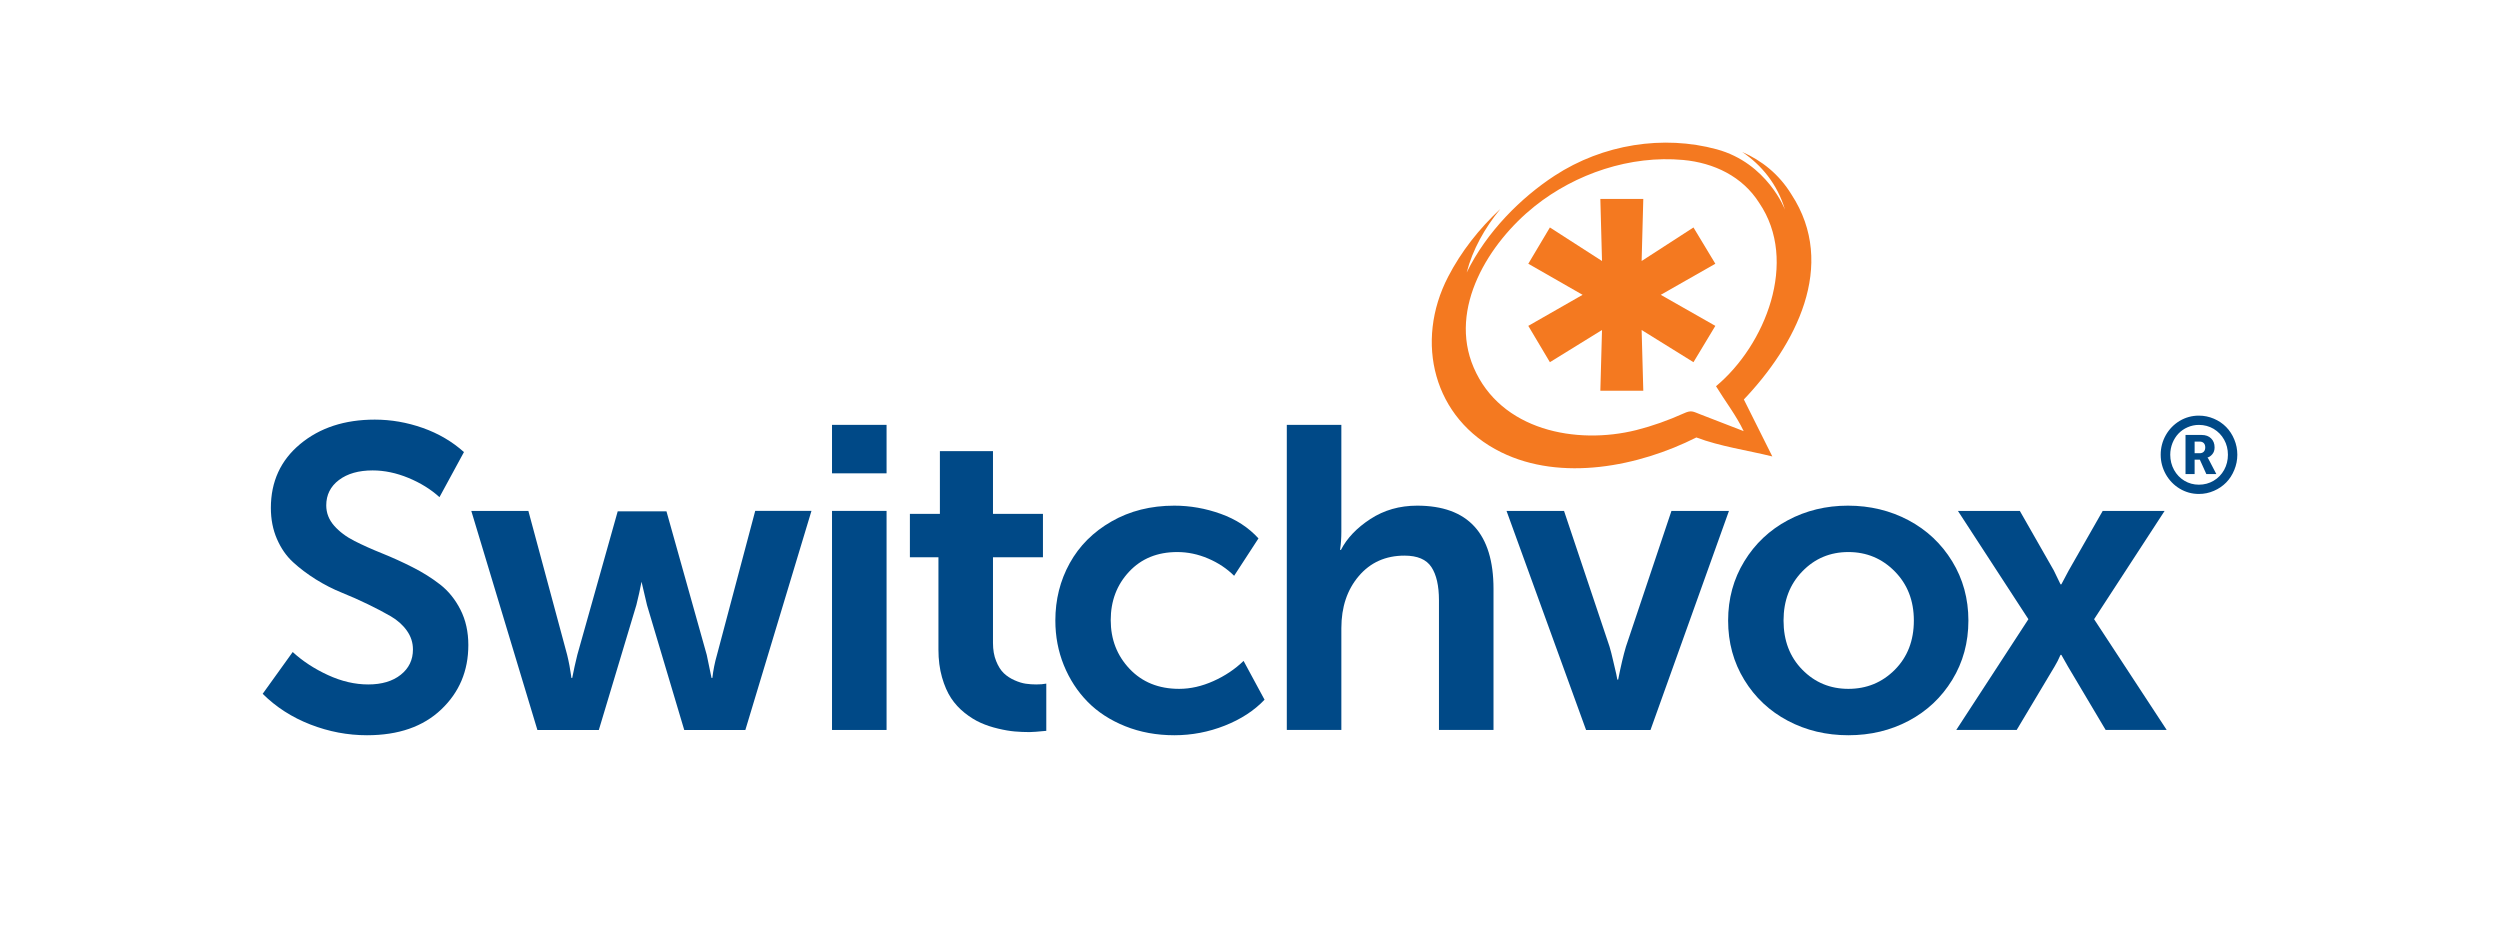
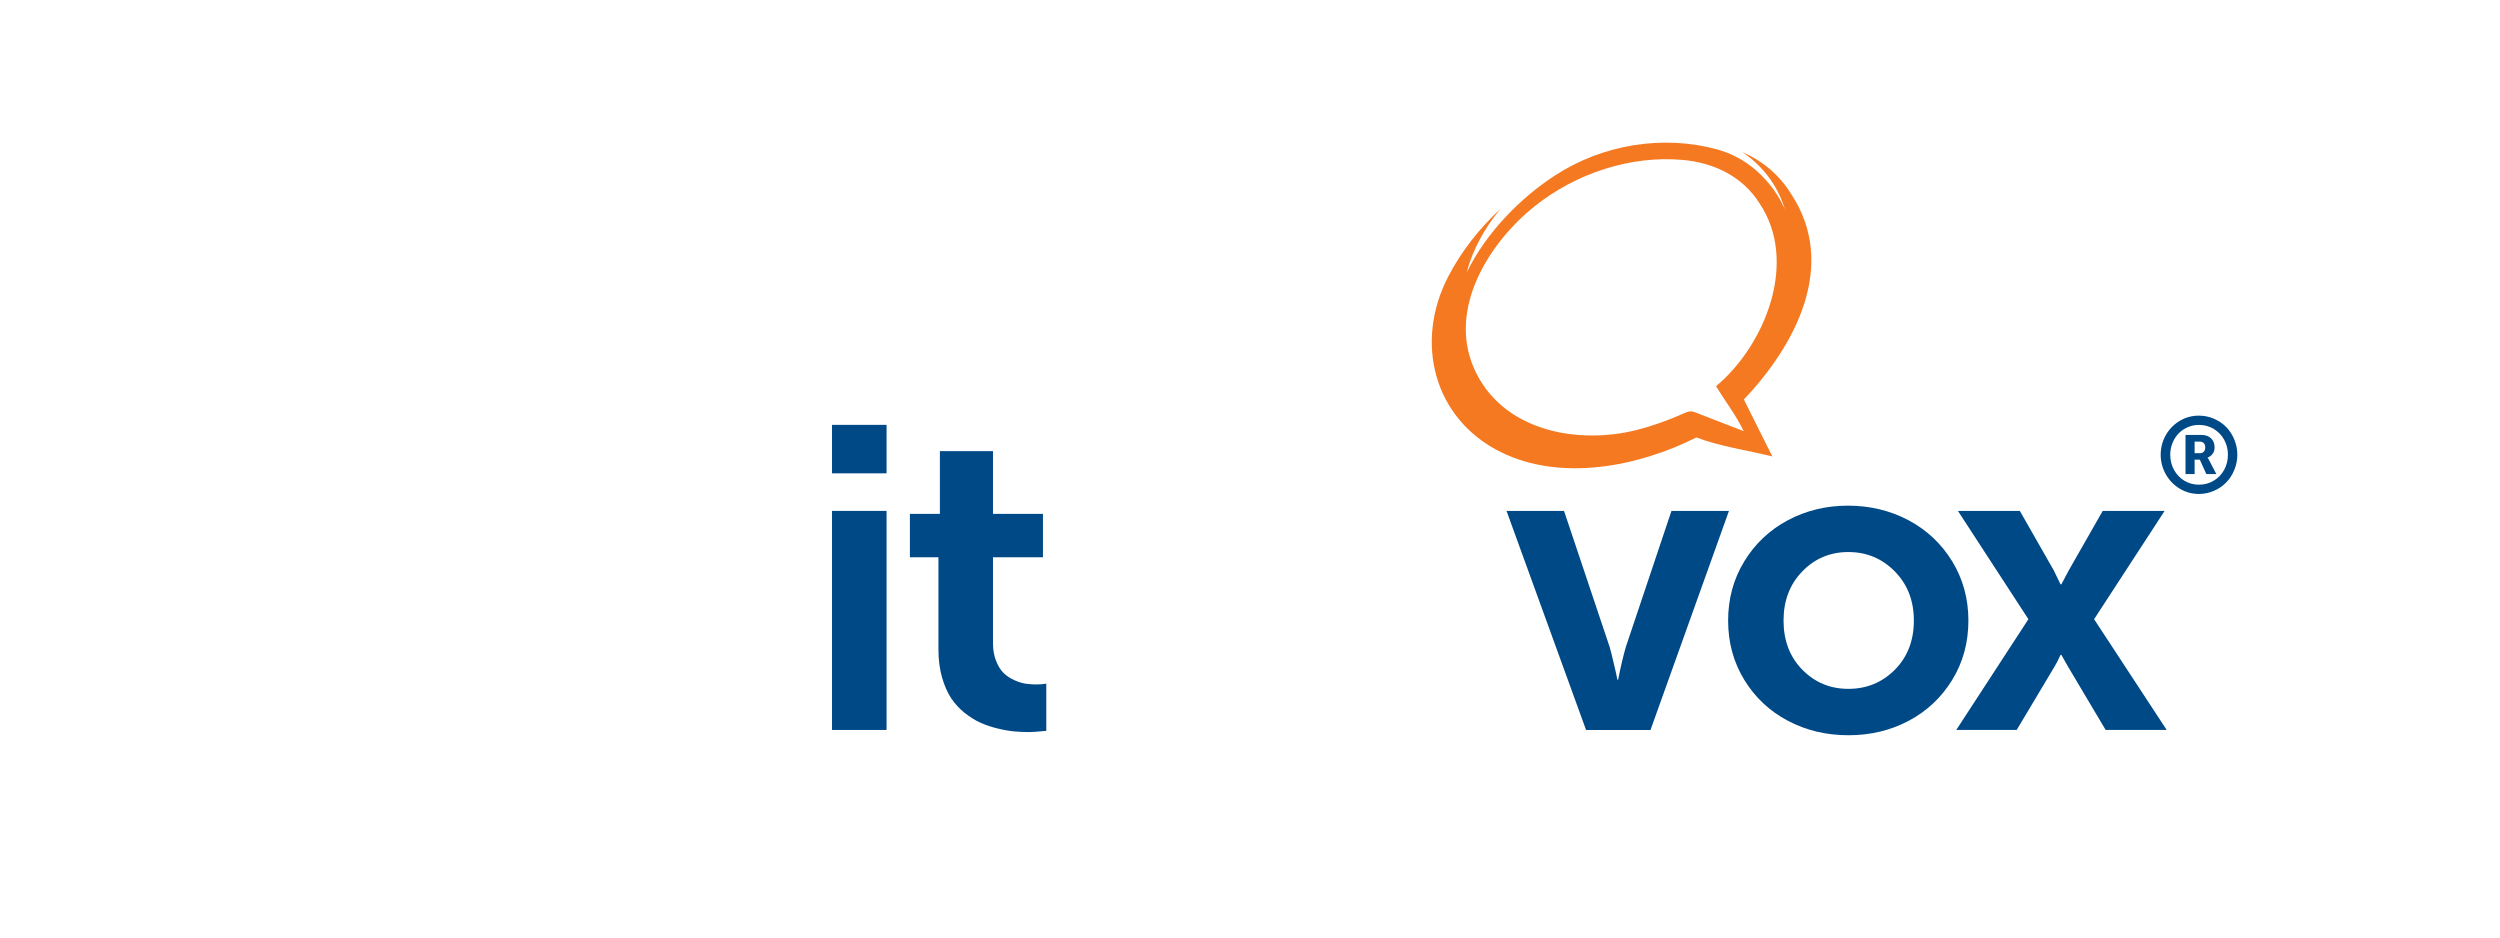
<svg xmlns="http://www.w3.org/2000/svg" width="100%" height="100%" viewBox="0 0 72 27" version="1.1" xml:space="preserve" style="fill-rule:evenodd;clip-rule:evenodd;stroke-linejoin:round;stroke-miterlimit:2;">
  <rect id="switchvox-logo" x="0" y="0" width="72" height="26.4" style="fill:none;" />
  <g>
-     <path d="M7.565,19.982l0.865,-1.204c0.286,0.263 0.624,0.484 1.015,0.664c0.391,0.18 0.777,0.27 1.16,0.27c0.391,0 0.703,-0.093 0.937,-0.279c0.234,-0.186 0.351,-0.429 0.351,-0.728c0,-0.198 -0.059,-0.379 -0.176,-0.543c-0.117,-0.164 -0.271,-0.301 -0.462,-0.413c-0.191,-0.111 -0.41,-0.226 -0.656,-0.345c-0.246,-0.12 -0.497,-0.231 -0.752,-0.334c-0.256,-0.103 -0.507,-0.232 -0.753,-0.385c-0.245,-0.154 -0.464,-0.319 -0.655,-0.495c-0.192,-0.176 -0.346,-0.398 -0.463,-0.667c-0.117,-0.269 -0.175,-0.567 -0.175,-0.895c0,-0.759 0.282,-1.373 0.846,-1.841c0.564,-0.468 1.279,-0.702 2.146,-0.702c0.47,0 0.931,0.08 1.384,0.24c0.452,0.16 0.847,0.392 1.185,0.695l-0.705,1.298c-0.249,-0.226 -0.548,-0.411 -0.896,-0.555c-0.348,-0.143 -0.691,-0.215 -1.029,-0.215c-0.403,0 -0.726,0.092 -0.97,0.276c-0.244,0.184 -0.366,0.428 -0.366,0.731c0,0.218 0.076,0.413 0.227,0.585c0.151,0.172 0.347,0.319 0.586,0.44c0.24,0.122 0.506,0.241 0.798,0.358c0.292,0.118 0.584,0.25 0.875,0.398c0.291,0.147 0.557,0.314 0.796,0.5c0.238,0.186 0.433,0.428 0.584,0.725c0.151,0.298 0.226,0.636 0.226,1.017c0,0.743 -0.26,1.361 -0.781,1.855c-0.521,0.495 -1.233,0.742 -2.138,0.742c-0.556,0 -1.099,-0.103 -1.629,-0.309c-0.53,-0.206 -0.988,-0.5 -1.375,-0.884" style="fill:#004987;fill-rule:nonzero;" />
-     <path d="M13.573,14.714l1.644,0l1.117,4.146c0.024,0.097 0.046,0.201 0.067,0.311c0.02,0.111 0.034,0.197 0.042,0.257l0.013,0.097l0.024,0c0.043,-0.222 0.092,-0.444 0.147,-0.666l1.163,-4.133l1.404,0l1.16,4.134l0.138,0.665l0.024,0c0.025,-0.222 0.069,-0.443 0.133,-0.665l1.101,-4.146l1.62,0l-1.904,6.31l-1.76,0l-1.072,-3.595l-0.16,-0.683l0.005,-0.006c-0.045,0.233 -0.095,0.461 -0.151,0.682l-1.082,3.602l-1.769,0l-1.904,-6.31Z" style="fill:#004987;fill-rule:nonzero;" />
    <rect x="23.962" y="14.714" width="1.571" height="6.309" style="fill:#004987;" />
    <rect x="23.962" y="12.236" width="1.571" height="1.396" style="fill:#004987;" />
    <path d="M26.205,16.05l0,-1.251l0.864,0l0,-1.807l1.529,0l0,1.807l1.439,0l0,1.251l-1.439,0l0,2.468c0,0.198 0.03,0.371 0.091,0.521c0.06,0.15 0.134,0.266 0.22,0.349c0.087,0.083 0.19,0.15 0.309,0.203c0.118,0.053 0.227,0.086 0.326,0.1c0.099,0.014 0.198,0.021 0.299,0.021c0.113,0 0.21,-0.008 0.29,-0.024l0,1.36c-0.241,0.024 -0.403,0.036 -0.483,0.036c-0.145,0 -0.287,-0.006 -0.426,-0.018c-0.139,-0.012 -0.299,-0.039 -0.478,-0.082c-0.179,-0.042 -0.346,-0.097 -0.5,-0.166c-0.154,-0.068 -0.309,-0.164 -0.464,-0.287c-0.154,-0.123 -0.285,-0.265 -0.391,-0.426c-0.106,-0.161 -0.194,-0.362 -0.262,-0.601c-0.068,-0.24 -0.102,-0.505 -0.102,-0.795l0,-2.659l-0.822,0Z" style="fill:#004987;fill-rule:nonzero;" />
-     <path d="M30.394,17.872c0,-0.601 0.137,-1.151 0.414,-1.652c0.276,-0.499 0.677,-0.901 1.205,-1.203c0.528,-0.303 1.13,-0.454 1.807,-0.454c0.456,0 0.902,0.079 1.339,0.236c0.437,0.157 0.799,0.393 1.085,0.707l-0.701,1.077c-0.206,-0.206 -0.455,-0.372 -0.747,-0.497c-0.292,-0.125 -0.589,-0.187 -0.891,-0.187c-0.572,0 -1.034,0.188 -1.387,0.566c-0.353,0.377 -0.529,0.842 -0.529,1.395c0,0.553 0.181,1.021 0.544,1.404c0.363,0.383 0.838,0.575 1.426,0.575c0.327,0 0.656,-0.075 0.988,-0.224c0.333,-0.149 0.622,-0.343 0.868,-0.581l0.604,1.118c-0.298,0.313 -0.68,0.562 -1.145,0.746c-0.466,0.184 -0.95,0.277 -1.454,0.277c-0.511,0 -0.983,-0.087 -1.414,-0.26c-0.431,-0.173 -0.793,-0.408 -1.085,-0.706c-0.292,-0.298 -0.519,-0.649 -0.683,-1.051c-0.163,-0.403 -0.244,-0.831 -0.244,-1.286" style="fill:#004987;fill-rule:nonzero;" />
-     <path d="M37.06,21.023l0,-8.787l1.571,0l0,3.071c0,0.092 -0.003,0.183 -0.009,0.271c-0.006,0.089 -0.013,0.155 -0.021,0.2l-0.006,0.06l0.024,0c0.173,-0.338 0.456,-0.635 0.849,-0.891c0.393,-0.256 0.841,-0.384 1.345,-0.384c1.466,0 2.2,0.8 2.2,2.399l0,4.061l-1.571,0l0,-3.734c0,-0.419 -0.073,-0.739 -0.218,-0.958c-0.145,-0.22 -0.403,-0.329 -0.774,-0.329c-0.544,0 -0.983,0.196 -1.317,0.589c-0.335,0.393 -0.502,0.893 -0.502,1.501l0,2.931l-1.571,0Z" style="fill:#004987;fill-rule:nonzero;" />
    <path d="M43.388,14.714l1.656,0l1.311,3.91c0.033,0.109 0.067,0.243 0.103,0.402c0.036,0.159 0.067,0.289 0.091,0.39l0.03,0.157l0.024,0c0.076,-0.387 0.151,-0.703 0.224,-0.949l1.311,-3.91l1.656,0l-2.26,6.31l-1.855,0l-2.291,-6.31Z" style="fill:#004987;fill-rule:nonzero;" />
    <path d="M51.366,17.872c0,0.577 0.18,1.049 0.541,1.416c0.36,0.367 0.802,0.551 1.326,0.551c0.528,0 0.974,-0.184 1.339,-0.551c0.364,-0.367 0.547,-0.839 0.547,-1.416c0,-0.573 -0.184,-1.045 -0.55,-1.416c-0.367,-0.372 -0.812,-0.557 -1.336,-0.557c-0.524,0 -0.966,0.185 -1.326,0.557c-0.361,0.371 -0.541,0.843 -0.541,1.416m-1.596,0c0,-0.629 0.155,-1.198 0.466,-1.706c0.31,-0.508 0.728,-0.902 1.254,-1.183c0.525,-0.28 1.103,-0.42 1.731,-0.42c0.634,0 1.215,0.14 1.744,0.42c0.528,0.281 0.947,0.675 1.258,1.183c0.311,0.508 0.467,1.077 0.467,1.706c0,0.632 -0.155,1.201 -0.466,1.709c-0.311,0.507 -0.728,0.899 -1.251,1.177c-0.523,0.278 -1.103,0.417 -1.74,0.417c-0.636,0 -1.218,-0.139 -1.743,-0.417c-0.526,-0.278 -0.944,-0.67 -1.254,-1.177c-0.311,-0.508 -0.466,-1.077 -0.466,-1.709" style="fill:#004987;fill-rule:nonzero;" />
    <path d="M56.34,21.023l2.078,-3.19l-2.03,-3.119l1.783,0l0.979,1.716l0.193,0.399l0.024,0c0.085,-0.157 0.155,-0.29 0.212,-0.399l0.979,-1.716l1.783,0l-2.031,3.119l2.091,3.19l-1.758,0l-1.088,-1.831l-0.188,-0.332l-0.024,0c-0.056,0.129 -0.113,0.24 -0.169,0.332l-1.094,1.831l-1.74,0Z" style="fill:#004987;fill-rule:nonzero;" />
    <path d="M63.205,13.053l0.144,0c0.051,0 0.091,-0.015 0.119,-0.044c0.029,-0.03 0.043,-0.071 0.043,-0.124c0,-0.053 -0.014,-0.094 -0.042,-0.123c-0.028,-0.029 -0.066,-0.044 -0.114,-0.044l-0.15,0l0,0.335Zm-0.262,0.601l0,-1.127l0.467,0c0.113,0 0.202,0.033 0.269,0.098c0.067,0.065 0.101,0.152 0.101,0.26c0,0.079 -0.021,0.144 -0.064,0.195c-0.043,0.051 -0.088,0.083 -0.137,0.096l0,0.006c0.009,0.008 0.022,0.03 0.04,0.065l0.212,0.407l-0.288,0l-0.188,-0.416l-0.15,0l0,0.416l-0.262,0Zm-0.44,-0.557c0,0.158 0.037,0.304 0.109,0.436c0.073,0.132 0.172,0.236 0.298,0.312c0.126,0.076 0.266,0.114 0.418,0.114c0.155,0 0.297,-0.038 0.425,-0.114c0.128,-0.076 0.229,-0.18 0.302,-0.312c0.073,-0.132 0.109,-0.278 0.109,-0.436c0,-0.158 -0.036,-0.303 -0.109,-0.434c-0.073,-0.132 -0.174,-0.235 -0.302,-0.312c-0.128,-0.075 -0.27,-0.114 -0.425,-0.114c-0.114,0 -0.222,0.023 -0.325,0.068c-0.102,0.044 -0.189,0.105 -0.262,0.181c-0.073,0.077 -0.131,0.168 -0.174,0.274c-0.042,0.107 -0.064,0.219 -0.064,0.337m-0.127,0.564c-0.098,-0.175 -0.148,-0.363 -0.148,-0.566c0,-0.203 0.05,-0.391 0.148,-0.565c0.099,-0.173 0.233,-0.309 0.401,-0.41c0.169,-0.1 0.352,-0.15 0.551,-0.15c0.152,0 0.296,0.03 0.433,0.089c0.137,0.059 0.255,0.139 0.353,0.239c0.099,0.101 0.177,0.221 0.234,0.36c0.058,0.139 0.087,0.285 0.087,0.438c0,0.152 -0.029,0.298 -0.087,0.438c-0.057,0.14 -0.135,0.261 -0.234,0.362c-0.098,0.1 -0.216,0.181 -0.353,0.24c-0.137,0.06 -0.281,0.09 -0.433,0.09c-0.199,0 -0.382,-0.051 -0.551,-0.152c-0.168,-0.101 -0.302,-0.239 -0.401,-0.413" style="fill:#004987;fill-rule:nonzero;" />
-     <path d="M47.327,5.729l-1.237,0l0.048,1.788l-1.501,-0.966l-0.622,1.045l1.564,0.895l-1.564,0.894l0.622,1.046l1.501,-0.927l-0.048,1.749l1.237,0l-0.048,-1.749l1.493,0.927l0.63,-1.046l-1.572,-0.894l1.572,-0.895l-0.63,-1.045l-1.493,0.966l0.048,-1.788Z" style="fill:#f47920;" />
    <path d="M48.981,11.938c-0.232,-0.089 -0.265,-0.135 -0.495,-0.03c-0.438,0.197 -0.893,0.36 -1.359,0.478c-1.733,0.433 -3.908,0.01 -4.685,-1.801c-0.738,-1.716 0.448,-3.601 1.756,-4.645c1.181,-0.943 2.76,-1.473 4.278,-1.333c0.882,0.082 1.707,0.472 2.19,1.238c1.141,1.676 0.175,4.096 -1.245,5.278c0.264,0.433 0.582,0.841 0.797,1.294c-0.413,-0.16 -0.825,-0.32 -1.237,-0.479m2.61,-6.342c-0.357,-0.582 -0.851,-0.971 -1.416,-1.22c0.558,0.38 1.011,0.922 1.234,1.665c0.001,0.003 -0.507,-1.344 -1.967,-1.741c-1.534,-0.417 -3.273,-0.151 -4.67,0.761c-0.957,0.625 -1.951,1.602 -2.532,2.788c0.172,-0.665 0.521,-1.282 0.969,-1.83c-0.611,0.569 -1.13,1.23 -1.502,1.95c-0.971,1.871 -0.434,4.092 1.526,5.056c1.736,0.855 3.966,0.409 5.622,-0.426c0.695,0.262 1.461,0.367 2.188,0.547l-0.82,-1.641c1.473,-1.547 2.713,-3.856 1.368,-5.909" style="fill:#f47920;" />
  </g>
</svg>